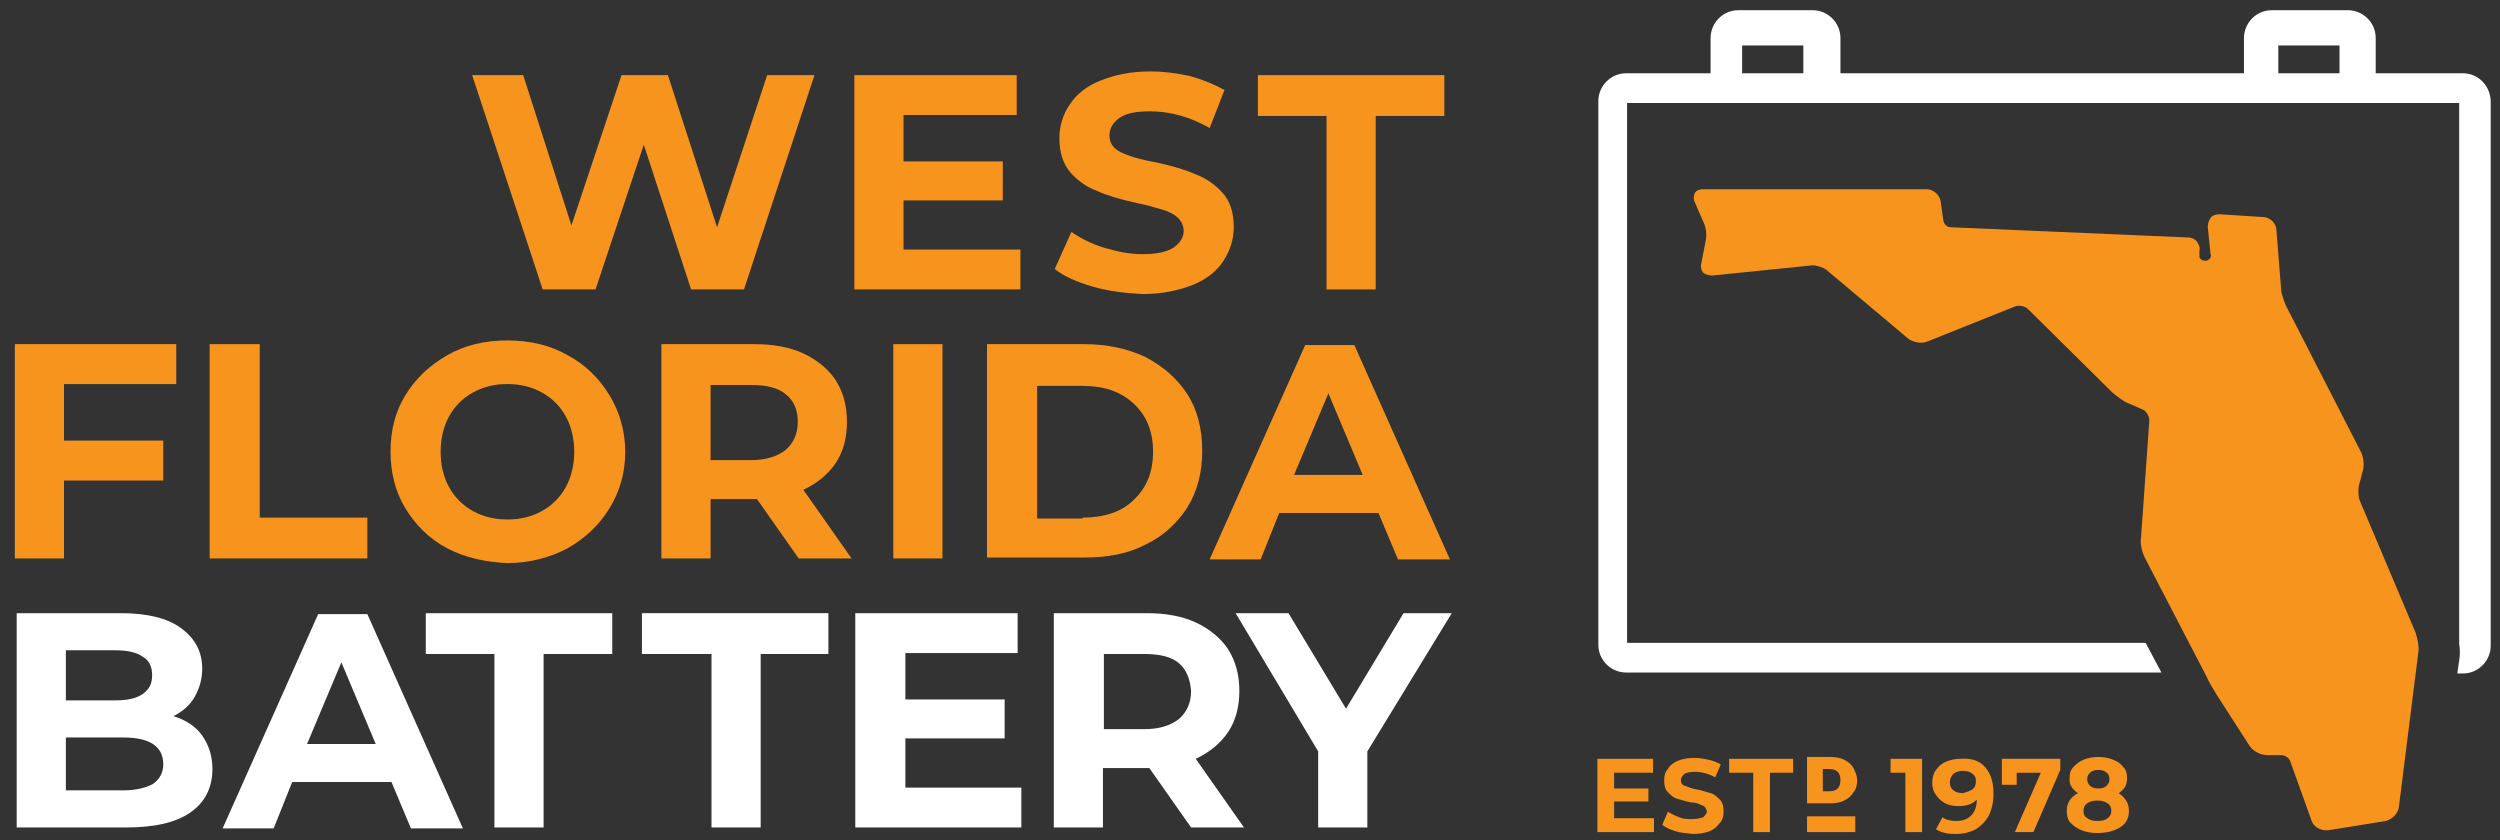
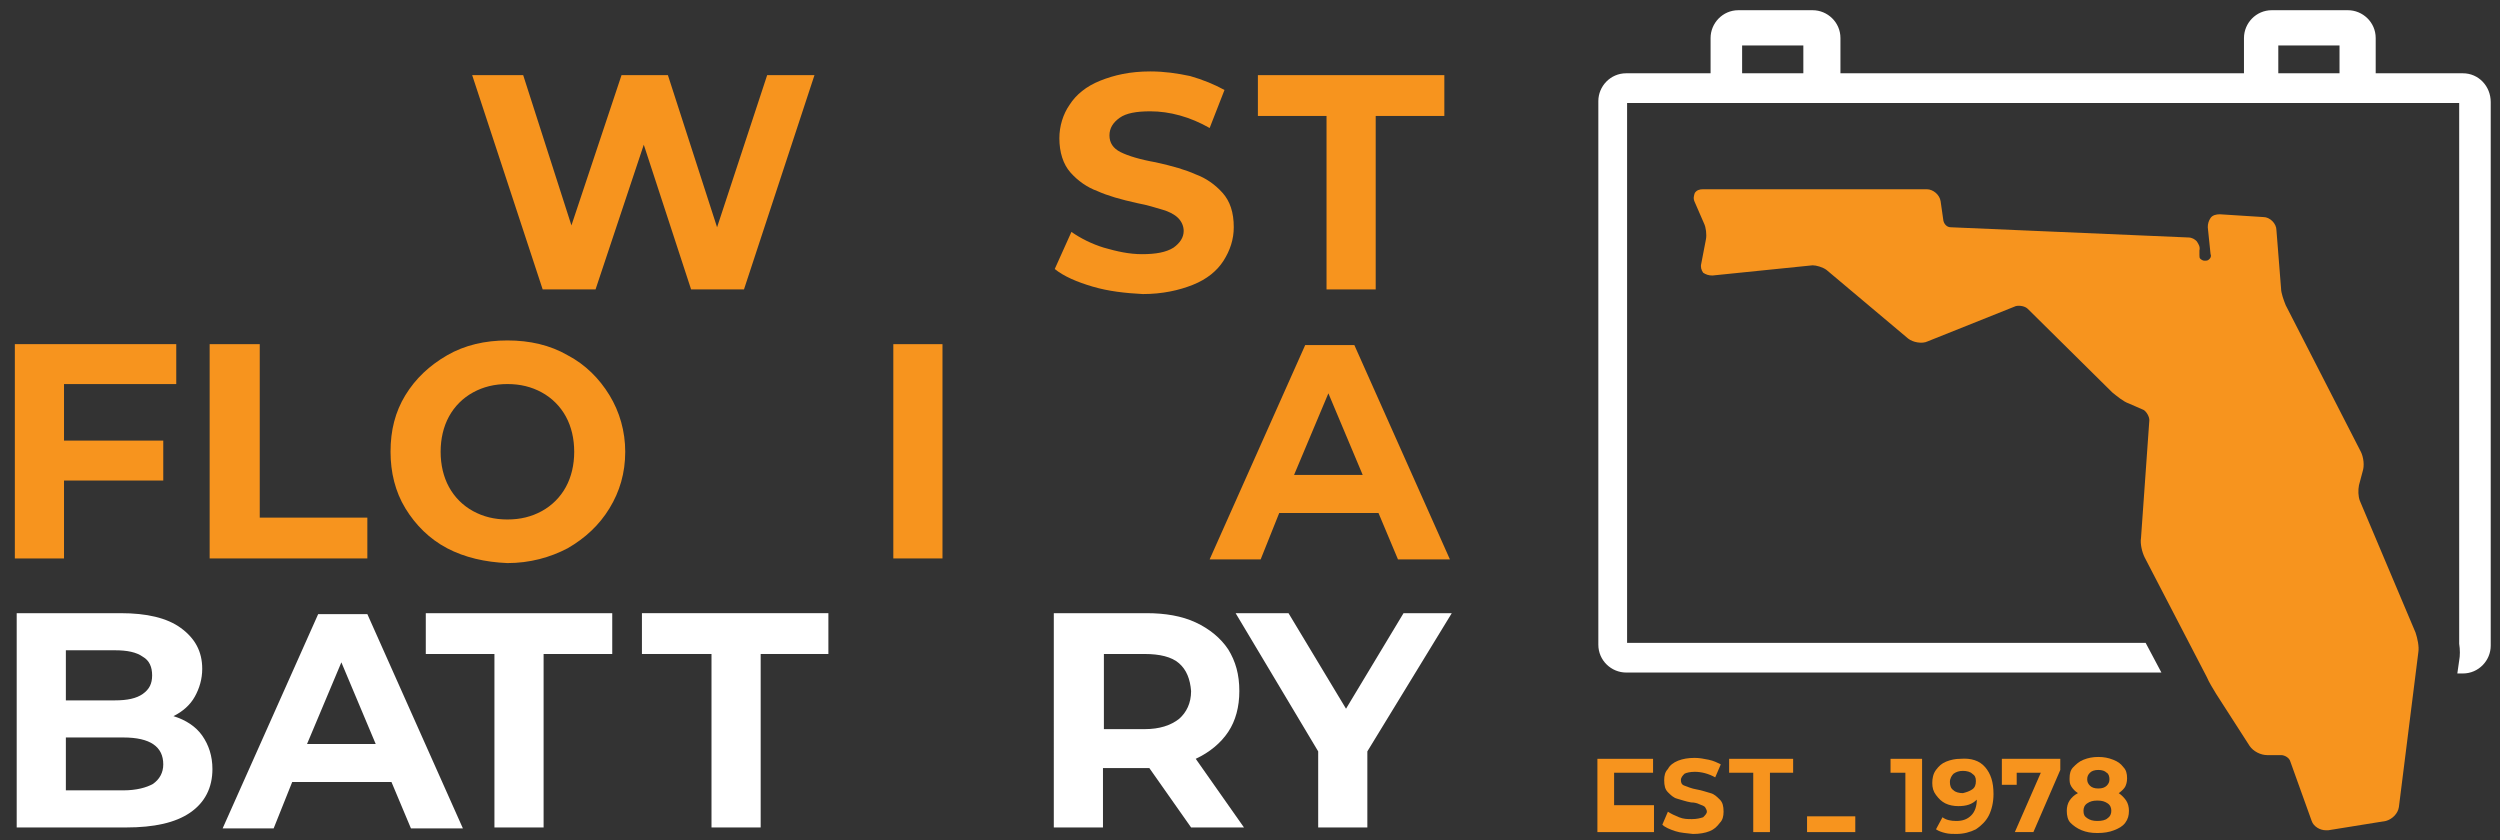
<svg xmlns="http://www.w3.org/2000/svg" version="1.1" id="_x2014_ÎÓÈ_x5F_1" x="0px" y="0px" viewBox="0 0 269.5 90.6" style="enable-background:new 0 0 269.5 90.6;" xml:space="preserve">
  <rect x="0" y="0" width="269.5" height="90.6" fill="#333333" stroke="none" />
  <style type="text/css">
	.st0{fill:#F7941E;}
	.st1{fill:#FFFFFF;}
</style>
  <g>
    <path class="st0" d="M87.8,8.1l-7.6,23.1h-5.7l-5.1-15.6l-5.2,15.6h-5.7L50.9,8.1h5.5l5.2,16.2l5.4-16.2h5l5.3,16.4l5.4-16.4H87.8z   " />
-     <path class="st0" d="M110,26.9v4.3H92.1V8.1h17.5v4.3H97.4v5h10.7v4.2H97.4v5.3H110z" />
    <path class="st0" d="M117.8,30.9c-1.7-0.5-3.1-1.1-4.1-1.9l1.8-4c1,0.7,2.2,1.3,3.5,1.7c1.4,0.4,2.7,0.7,4.1,0.7   c1.5,0,2.6-0.2,3.4-0.7c0.7-0.5,1.1-1.1,1.1-1.8c0-0.5-0.2-1-0.6-1.4c-0.4-0.4-1-0.7-1.7-0.9s-1.6-0.5-2.7-0.7   c-1.8-0.4-3.2-0.8-4.3-1.3c-1.1-0.4-2.1-1.1-2.9-2c-0.8-0.9-1.2-2.2-1.2-3.7c0-1.3,0.4-2.6,1.1-3.6c0.7-1.1,1.8-2,3.3-2.6   c1.5-0.6,3.2-1,5.4-1c1.5,0,2.9,0.2,4.3,0.5c1.4,0.4,2.6,0.9,3.7,1.5l-1.6,4.1c-2.1-1.2-4.3-1.8-6.4-1.8c-1.5,0-2.6,0.2-3.3,0.7   c-0.7,0.5-1.1,1.1-1.1,1.9s0.4,1.4,1.2,1.8s2.1,0.8,3.8,1.1c1.8,0.4,3.2,0.8,4.3,1.3c1.1,0.4,2.1,1.1,2.9,2   c0.8,0.9,1.2,2.1,1.2,3.7c0,1.3-0.4,2.5-1.1,3.6c-0.7,1.1-1.8,2-3.3,2.6c-1.5,0.6-3.3,1-5.4,1C121.3,31.6,119.5,31.4,117.8,30.9z" />
    <path class="st0" d="M143,12.5h-7.4V8.1h20.1v4.4h-7.4v18.7H143V12.5z" />
    <path class="st0" d="M6.9,41.4v6.1h10.7v4.3H6.9v8.4H1.6V37.1H19v4.3H6.9z" />
    <path class="st0" d="M22.6,37.1H28v18.7h11.6v4.4H22.6V37.1z" />
    <path class="st0" d="M48.2,59.1c-1.9-1-3.4-2.5-4.5-4.3c-1.1-1.8-1.6-3.9-1.6-6.1c0-2.3,0.5-4.3,1.6-6.1c1.1-1.8,2.6-3.2,4.5-4.3   s4.1-1.6,6.5-1.6c2.4,0,4.6,0.5,6.5,1.6c1.9,1,3.4,2.5,4.5,4.3c1.1,1.8,1.7,3.9,1.7,6.1c0,2.3-0.6,4.3-1.7,6.1   c-1.1,1.8-2.6,3.2-4.5,4.3c-1.9,1-4.1,1.6-6.5,1.6C52.3,60.6,50.1,60.1,48.2,59.1z M58.4,55.1c1.1-0.6,2-1.5,2.6-2.6   s0.9-2.4,0.9-3.8s-0.3-2.7-0.9-3.8s-1.5-2-2.6-2.6c-1.1-0.6-2.3-0.9-3.7-0.9s-2.6,0.3-3.7,0.9c-1.1,0.6-2,1.5-2.6,2.6   s-0.9,2.4-0.9,3.8s0.3,2.7,0.9,3.8s1.5,2,2.6,2.6c1.1,0.6,2.3,0.9,3.7,0.9S57.3,55.7,58.4,55.1z" />
-     <path class="st0" d="M86.1,60.2l-4.5-6.4h-0.3h-4.7v6.4h-5.3V37.1h10c2,0,3.8,0.3,5.3,1c1.5,0.7,2.7,1.7,3.5,2.9   c0.8,1.3,1.2,2.7,1.2,4.5c0,1.7-0.4,3.2-1.2,4.4c-0.8,1.2-2,2.2-3.5,2.9l5.2,7.4H86.1z M84.7,42.5c-0.8-0.7-2.1-1-3.7-1h-4.4v8.1   h4.4c1.6,0,2.8-0.4,3.7-1.1c0.8-0.7,1.3-1.7,1.3-3C86,44.2,85.6,43.2,84.7,42.5z" />
    <path class="st0" d="M96.3,37.1h5.3v23.1h-5.3V37.1z" />
-     <path class="st0" d="M106.4,37.1h10.5c2.5,0,4.7,0.5,6.6,1.4c1.9,1,3.4,2.3,4.5,4c1.1,1.7,1.6,3.8,1.6,6.1c0,2.3-0.5,4.3-1.6,6.1   c-1.1,1.7-2.6,3.1-4.5,4c-1.9,1-4.1,1.4-6.6,1.4h-10.5V37.1z M116.7,55.8c2.3,0,4.2-0.6,5.5-1.9c1.4-1.3,2.1-3,2.1-5.2   c0-2.2-0.7-3.9-2.1-5.2c-1.4-1.3-3.2-1.9-5.5-1.9h-4.9v14.3H116.7z" />
    <path class="st0" d="M148.6,55.3h-10.7l-2,5h-5.5l10.3-23.1h5.3l10.3,23.1h-5.6L148.6,55.3z M146.9,51.2l-3.7-8.8l-3.7,8.8H146.9z" />
    <path class="st1" d="M21.8,79.3c0.7,1,1.1,2.2,1.1,3.6c0,2-0.8,3.6-2.4,4.7c-1.6,1.1-3.9,1.6-6.9,1.6H1.8V66.1H13   c2.8,0,5,0.5,6.5,1.6c1.5,1.1,2.3,2.5,2.3,4.4c0,1.1-0.3,2.1-0.8,3c-0.5,0.9-1.3,1.6-2.3,2.1C20,77.6,21.1,78.3,21.8,79.3z    M7.1,70.1v5.4h5.3c1.3,0,2.3-0.2,3-0.7c0.7-0.5,1-1.1,1-2c0-0.9-0.3-1.6-1-2c-0.7-0.5-1.7-0.7-3-0.7H7.1z M16.5,84.5   c0.7-0.5,1.1-1.2,1.1-2.1c0-1.9-1.4-2.9-4.3-2.9H7.1v5.7h6.2C14.7,85.2,15.8,84.9,16.5,84.5z" />
    <path class="st1" d="M42.2,84.3H31.5l-2,5H24l10.3-23.1h5.3l10.3,23.1h-5.6L42.2,84.3z M40.5,80.2l-3.7-8.8l-3.7,8.8H40.5z" />
    <path class="st1" d="M53.3,70.5h-7.4v-4.4H66v4.4h-7.4v18.7h-5.3V70.5z" />
    <path class="st1" d="M76.6,70.5h-7.4v-4.4h20.1v4.4H82v18.7h-5.3V70.5z" />
-     <path class="st1" d="M110.1,84.9v4.3H92.2V66.1h17.5v4.3H97.6v5h10.7v4.2H97.6v5.3H110.1z" />
    <path class="st1" d="M128.4,89.2l-4.5-6.4h-0.3h-4.7v6.4h-5.3V66.1h10c2,0,3.8,0.3,5.3,1c1.5,0.7,2.7,1.7,3.5,2.9   c0.8,1.3,1.2,2.7,1.2,4.5c0,1.7-0.4,3.2-1.2,4.4c-0.8,1.2-2,2.2-3.5,2.9l5.2,7.4H128.4z M127.1,71.5c-0.8-0.7-2.1-1-3.7-1h-4.4v8.1   h4.4c1.6,0,2.8-0.4,3.7-1.1c0.8-0.7,1.3-1.7,1.3-3C128.3,73.2,127.9,72.2,127.1,71.5z" />
    <path class="st1" d="M147.4,81v8.2h-5.3V81l-8.9-14.9h5.7l6.2,10.3l6.2-10.3h5.2L147.4,81z" />
  </g>
  <g>
    <g>
-       <path class="st0" d="M178.3,88.2v1.5h-6.1v-7.9h6v1.5H174V85h3.7v1.4H174v1.8H178.3z" />
+       <path class="st0" d="M178.3,88.2v1.5h-6.1v-7.9h6v1.5H174V85h3.7H174v1.8H178.3z" />
      <path class="st0" d="M180.6,89.6c-0.6-0.2-1.1-0.4-1.4-0.7l0.6-1.4c0.3,0.2,0.7,0.4,1.2,0.6s0.9,0.2,1.4,0.2    c0.5,0,0.9-0.1,1.2-0.2c0.2-0.2,0.4-0.4,0.4-0.6c0-0.2-0.1-0.3-0.2-0.5c-0.1-0.1-0.3-0.2-0.6-0.3c-0.2-0.1-0.5-0.2-0.9-0.2    c-0.6-0.1-1.1-0.3-1.5-0.4c-0.4-0.1-0.7-0.4-1-0.7c-0.3-0.3-0.4-0.7-0.4-1.3c0-0.5,0.1-0.9,0.4-1.2c0.2-0.4,0.6-0.7,1.1-0.9    c0.5-0.2,1.1-0.3,1.8-0.3c0.5,0,1,0.1,1.5,0.2c0.5,0.1,0.9,0.3,1.3,0.5l-0.6,1.4c-0.7-0.4-1.5-0.6-2.2-0.6c-0.5,0-0.9,0.1-1.1,0.2    c-0.2,0.2-0.4,0.4-0.4,0.7c0,0.3,0.1,0.5,0.4,0.6s0.7,0.3,1.3,0.4c0.6,0.1,1.1,0.3,1.5,0.4s0.7,0.4,1,0.7c0.3,0.3,0.4,0.7,0.4,1.3    c0,0.5-0.1,0.9-0.4,1.2c-0.3,0.4-0.6,0.7-1.1,0.9c-0.5,0.2-1.1,0.3-1.8,0.3C181.8,89.8,181.2,89.8,180.6,89.6z" />
      <path class="st0" d="M188.9,83.3h-2.5v-1.5h6.9v1.5h-2.5v6.4h-1.8V83.3z" />
-       <path class="st0" d="M194.8,81.6h2.5c0.6,0,1.1,0.1,1.5,0.3c0.4,0.2,0.8,0.5,1,0.9c0.2,0.4,0.4,0.8,0.4,1.3c0,0.5-0.1,1-0.4,1.3    c-0.2,0.4-0.6,0.7-1,0.9c-0.4,0.2-0.9,0.3-1.5,0.3h-2.5V81.6z M197.2,85.3c0.4,0,0.7-0.1,0.9-0.3s0.3-0.5,0.3-0.9    c0-0.4-0.1-0.7-0.3-0.9c-0.2-0.2-0.5-0.3-0.9-0.3h-0.7v2.4H197.2z" />
      <path class="st0" d="M207.2,81.8v7.9h-1.8v-6.4h-1.6v-1.5H207.2z" />
      <path class="st0" d="M214,82.7c0.6,0.7,0.9,1.6,0.9,2.9c0,0.9-0.2,1.7-0.5,2.3c-0.3,0.6-0.8,1.1-1.4,1.5c-0.6,0.3-1.3,0.5-2.1,0.5    c-0.4,0-0.8,0-1.2-0.1c-0.4-0.1-0.7-0.2-1-0.4l0.7-1.3c0.4,0.3,0.9,0.4,1.5,0.4c0.7,0,1.2-0.2,1.6-0.6c0.4-0.4,0.6-1,0.6-1.7    c-0.5,0.5-1.1,0.7-2,0.7c-0.5,0-1-0.1-1.4-0.3c-0.4-0.2-0.7-0.5-1-0.9s-0.4-0.8-0.4-1.3c0-0.5,0.1-1,0.4-1.4    c0.3-0.4,0.6-0.7,1.1-0.9s1-0.3,1.5-0.3C212.5,81.7,213.4,82,214,82.7z M212.6,85.1c0.3-0.2,0.4-0.5,0.4-0.9s-0.1-0.6-0.4-0.8    c-0.2-0.2-0.6-0.3-1-0.3c-0.4,0-0.7,0.1-1,0.3c-0.2,0.2-0.4,0.5-0.4,0.9s0.1,0.7,0.4,0.9c0.2,0.2,0.6,0.3,1,0.3    C212,85.4,212.3,85.3,212.6,85.1z" />
      <path class="st0" d="M222.1,81.8V83l-2.9,6.7h-2l2.8-6.4h-2.6v1.3h-1.6v-2.8H222.1z" />
      <path class="st0" d="M229.2,86.3c0.2,0.3,0.3,0.7,0.3,1.1c0,0.5-0.1,0.9-0.4,1.3s-0.7,0.6-1.2,0.8c-0.5,0.2-1.1,0.3-1.8,0.3    c-0.7,0-1.2-0.1-1.7-0.3c-0.5-0.2-0.9-0.5-1.2-0.8s-0.4-0.8-0.4-1.3c0-0.4,0.1-0.8,0.3-1.1c0.2-0.3,0.5-0.6,0.9-0.8    c-0.3-0.2-0.5-0.4-0.7-0.7s-0.2-0.6-0.2-0.9c0-0.5,0.1-0.9,0.4-1.2c0.3-0.3,0.6-0.6,1.1-0.8c0.5-0.2,1-0.3,1.6-0.3    c0.6,0,1.1,0.1,1.6,0.3c0.5,0.2,0.8,0.4,1.1,0.8c0.3,0.3,0.4,0.7,0.4,1.2c0,0.4-0.1,0.7-0.2,0.9s-0.4,0.5-0.7,0.7    C228.7,85.7,229,86,229.2,86.3z M227.2,88.2c0.3-0.2,0.4-0.5,0.4-0.8s-0.1-0.6-0.4-0.8s-0.6-0.3-1.1-0.3c-0.5,0-0.8,0.1-1.1,0.3    c-0.3,0.2-0.4,0.5-0.4,0.8c0,0.4,0.1,0.6,0.4,0.8c0.3,0.2,0.6,0.3,1.1,0.3C226.6,88.5,227,88.4,227.2,88.2z M225.3,83.3    c-0.2,0.2-0.3,0.4-0.3,0.7c0,0.3,0.1,0.5,0.3,0.7c0.2,0.2,0.5,0.3,0.9,0.3s0.7-0.1,0.9-0.3c0.2-0.2,0.3-0.4,0.3-0.7    c0-0.3-0.1-0.6-0.3-0.7c-0.2-0.2-0.5-0.3-0.9-0.3C225.8,83,225.5,83.1,225.3,83.3z" />
    </g>
    <rect x="194.8" y="88" class="st0" width="5.2" height="1.7" />
  </g>
  <path class="st1" d="M265.5,7.9h-9.4V4.1c0-1.7-1.4-3-3-3h-8.2c-1.7,0-3,1.4-3,3v3.8h-43.5V4.1c0-1.7-1.4-3-3-3h-8c-1.7,0-3,1.4-3,3  v3.8h-9.1c-1.7,0-3,1.4-3,3v58.6c0,1.7,1.4,3,3,3H233l-1.7-3.2h-55.9V11.1h89.7v58.3h0c0.1,0.6,0.1,1.3,0,1.8l-0.2,1.4h0.6  c1.7,0,3-1.4,3-3V11C268.5,9.3,267.2,7.9,265.5,7.9z M194.4,7.9h-6.6v-3h6.6V7.9z M252.2,7.9h-6.6v-3h6.6V7.9z" />
  <path class="st0" d="M250.7,89.5c-0.6,0-1.3-0.4-1.5-1l-2.3-6.4c-0.1-0.4-0.6-0.7-1-0.7h-1.5c-0.7,0-1.5-0.4-1.9-1l-3.6-5.6  c-0.3-0.5-0.8-1.3-1-1.8l-6.7-12.9c-0.3-0.6-0.5-1.5-0.4-2.1l0.9-12.7c0-0.4-0.3-0.9-0.6-1.1l-1.6-0.7c-0.6-0.2-1.3-0.8-1.8-1.2  l-9.1-9c-0.3-0.3-0.9-0.4-1.3-0.3l-9.5,3.8c-0.6,0.3-1.6,0.1-2.1-0.3l-8.8-7.4c-0.4-0.3-1.1-0.5-1.5-0.5l-10.8,1.1  c-0.4,0-0.7-0.1-1-0.3c-0.2-0.3-0.3-0.6-0.2-1l0.5-2.6c0.1-0.5,0-1.3-0.2-1.7l-1-2.3c-0.2-0.4-0.1-0.7,0-1c0.2-0.3,0.5-0.4,0.9-0.4  h24.1c0.7,0,1.4,0.6,1.5,1.3l0.3,2.1c0.1,0.4,0.4,0.7,0.8,0.7l25.6,1.1c0.4,0,0.7,0.2,0.9,0.4c0.2,0.3,0.4,0.6,0.3,1l0,0.5  c0,0.2,0,0.3,0.1,0.4c0.1,0.1,0.3,0.2,0.4,0.2l0.2,0c0.2,0,0.3-0.1,0.4-0.2c0.1-0.1,0.2-0.3,0.1-0.5l-0.3-2.9c0-0.4,0.1-0.7,0.3-1  c0.2-0.3,0.6-0.4,1-0.4l4.7,0.3c0.7,0,1.4,0.7,1.4,1.4l0.5,6.3c0,0.5,0.3,1.3,0.5,1.8l8.1,15.8c0.3,0.6,0.4,1.5,0.2,2.1l-0.4,1.5  c-0.1,0.5-0.1,1.2,0.1,1.7l6,14.2c0.2,0.6,0.4,1.5,0.3,2.1L258.6,87c-0.1,0.7-0.7,1.3-1.4,1.5l-6.2,1  C250.9,89.5,250.8,89.5,250.7,89.5z" />
</svg>